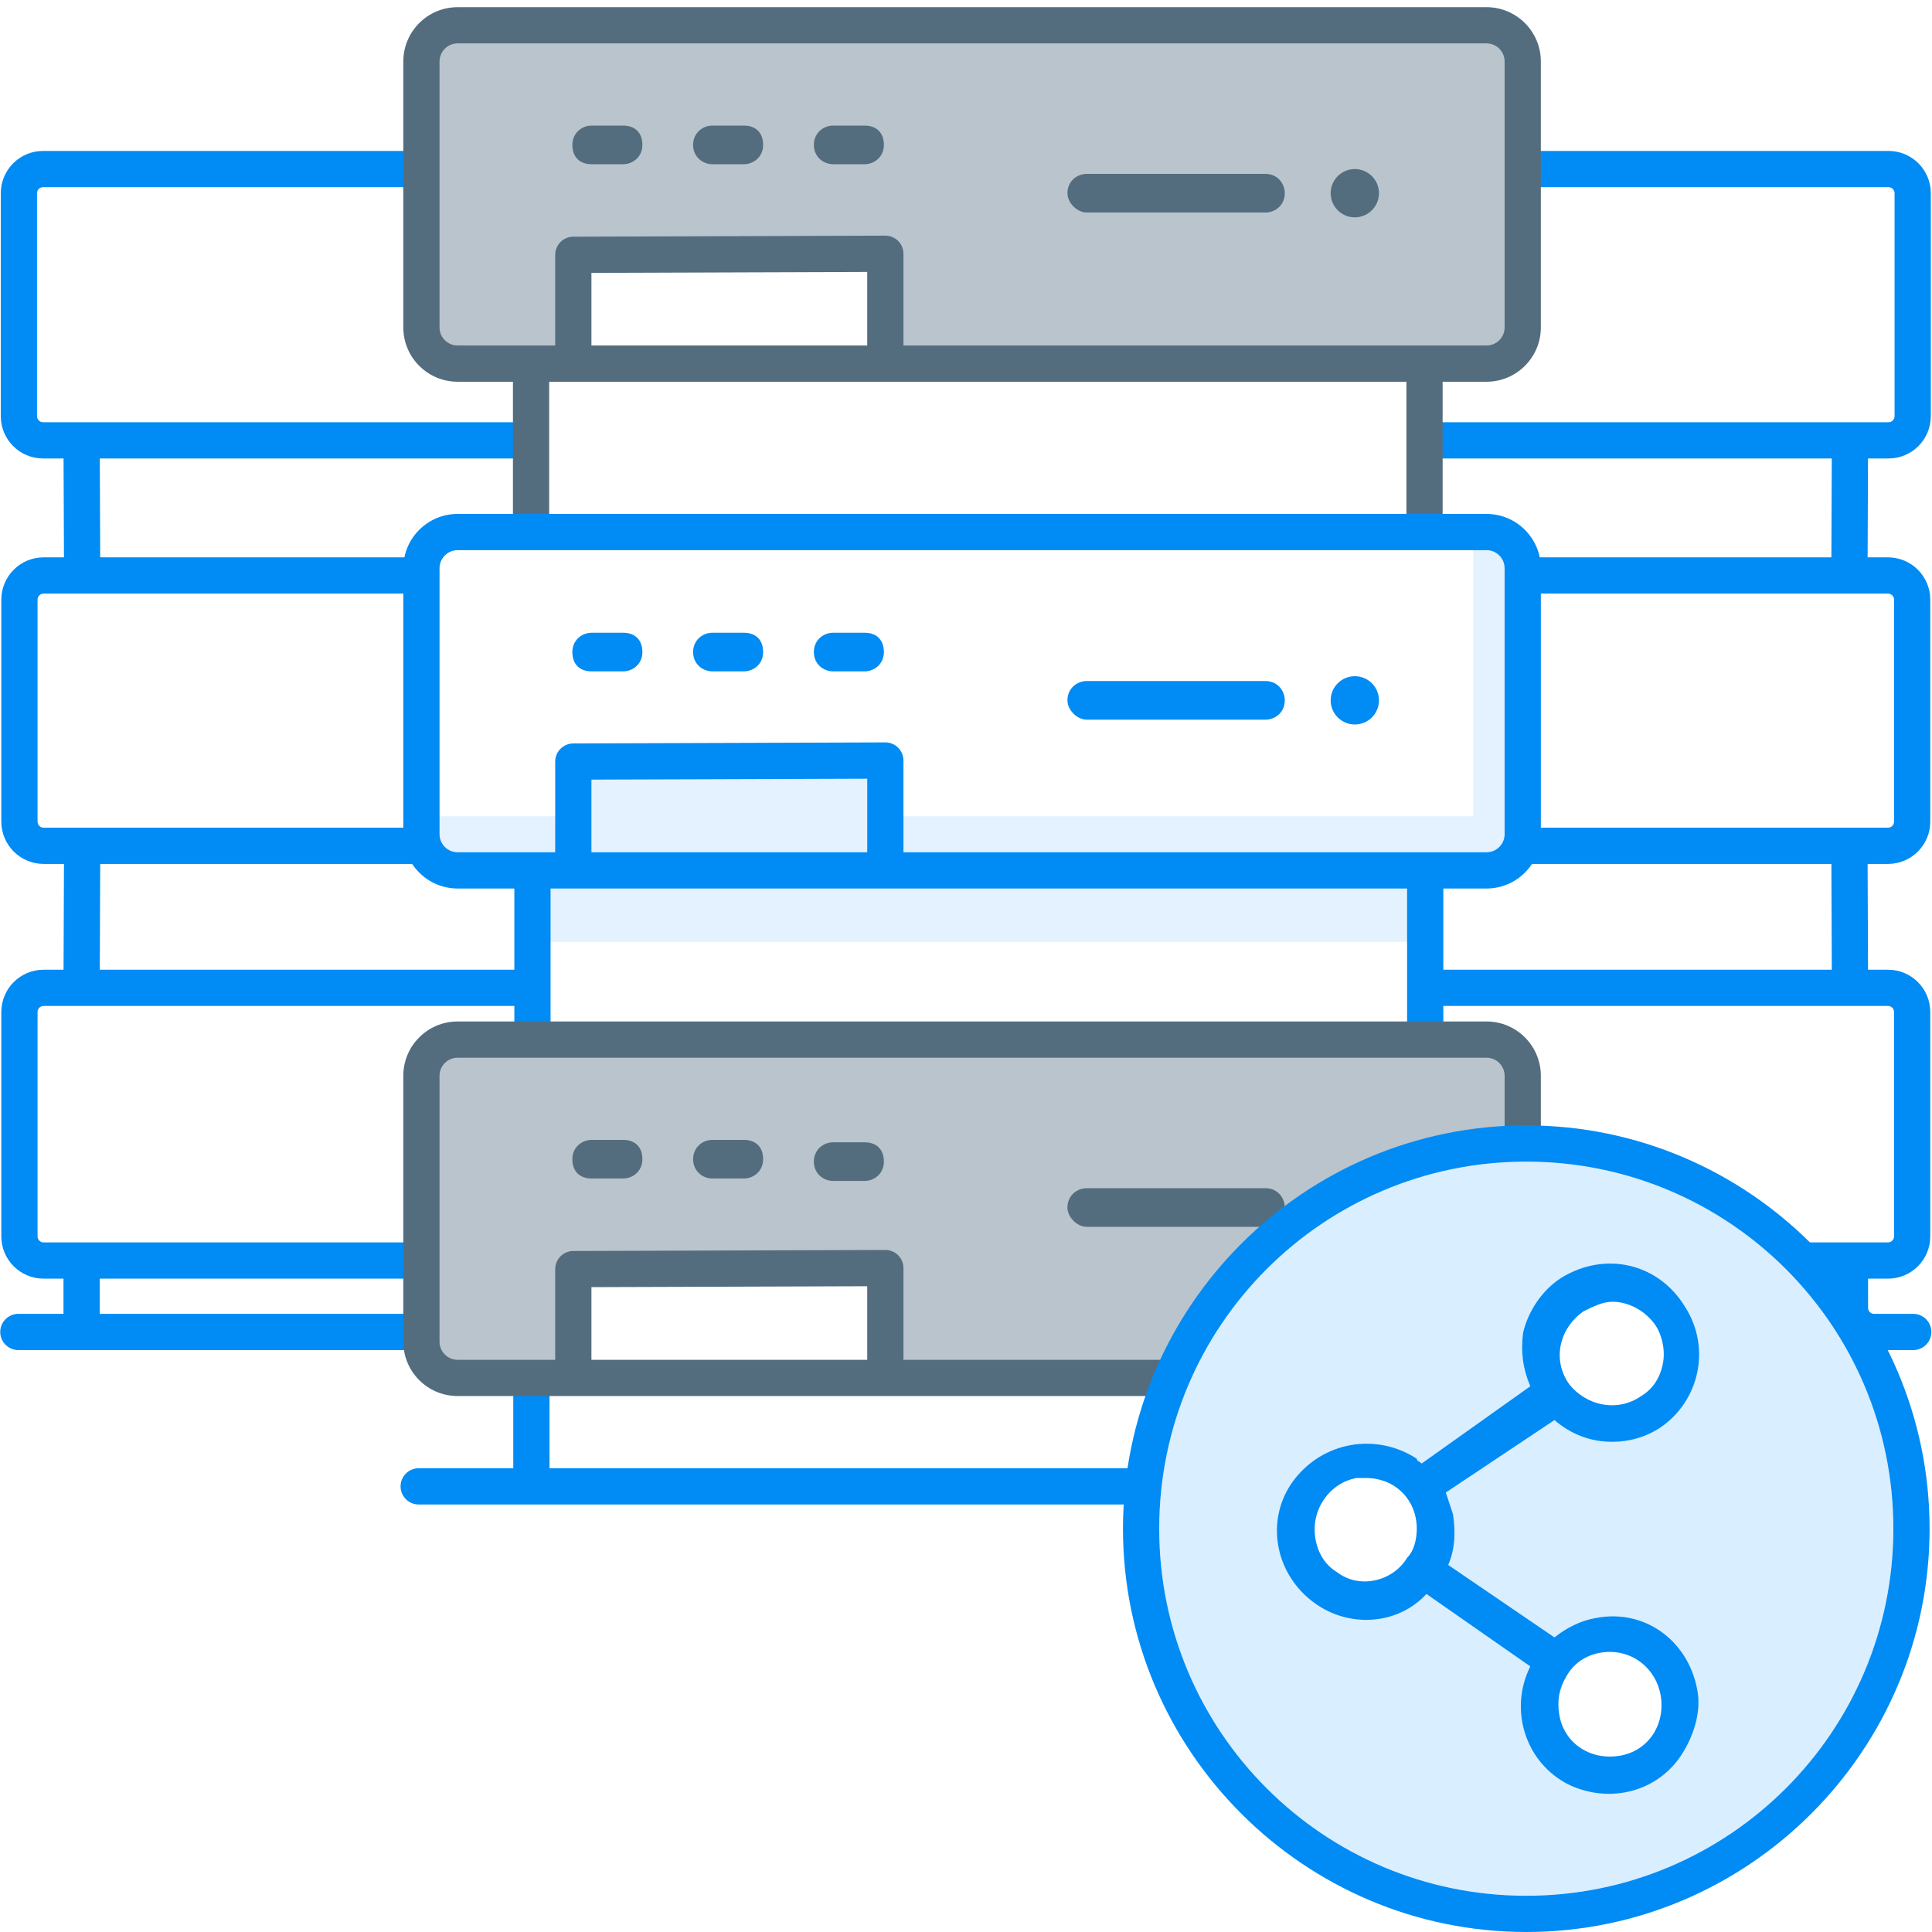
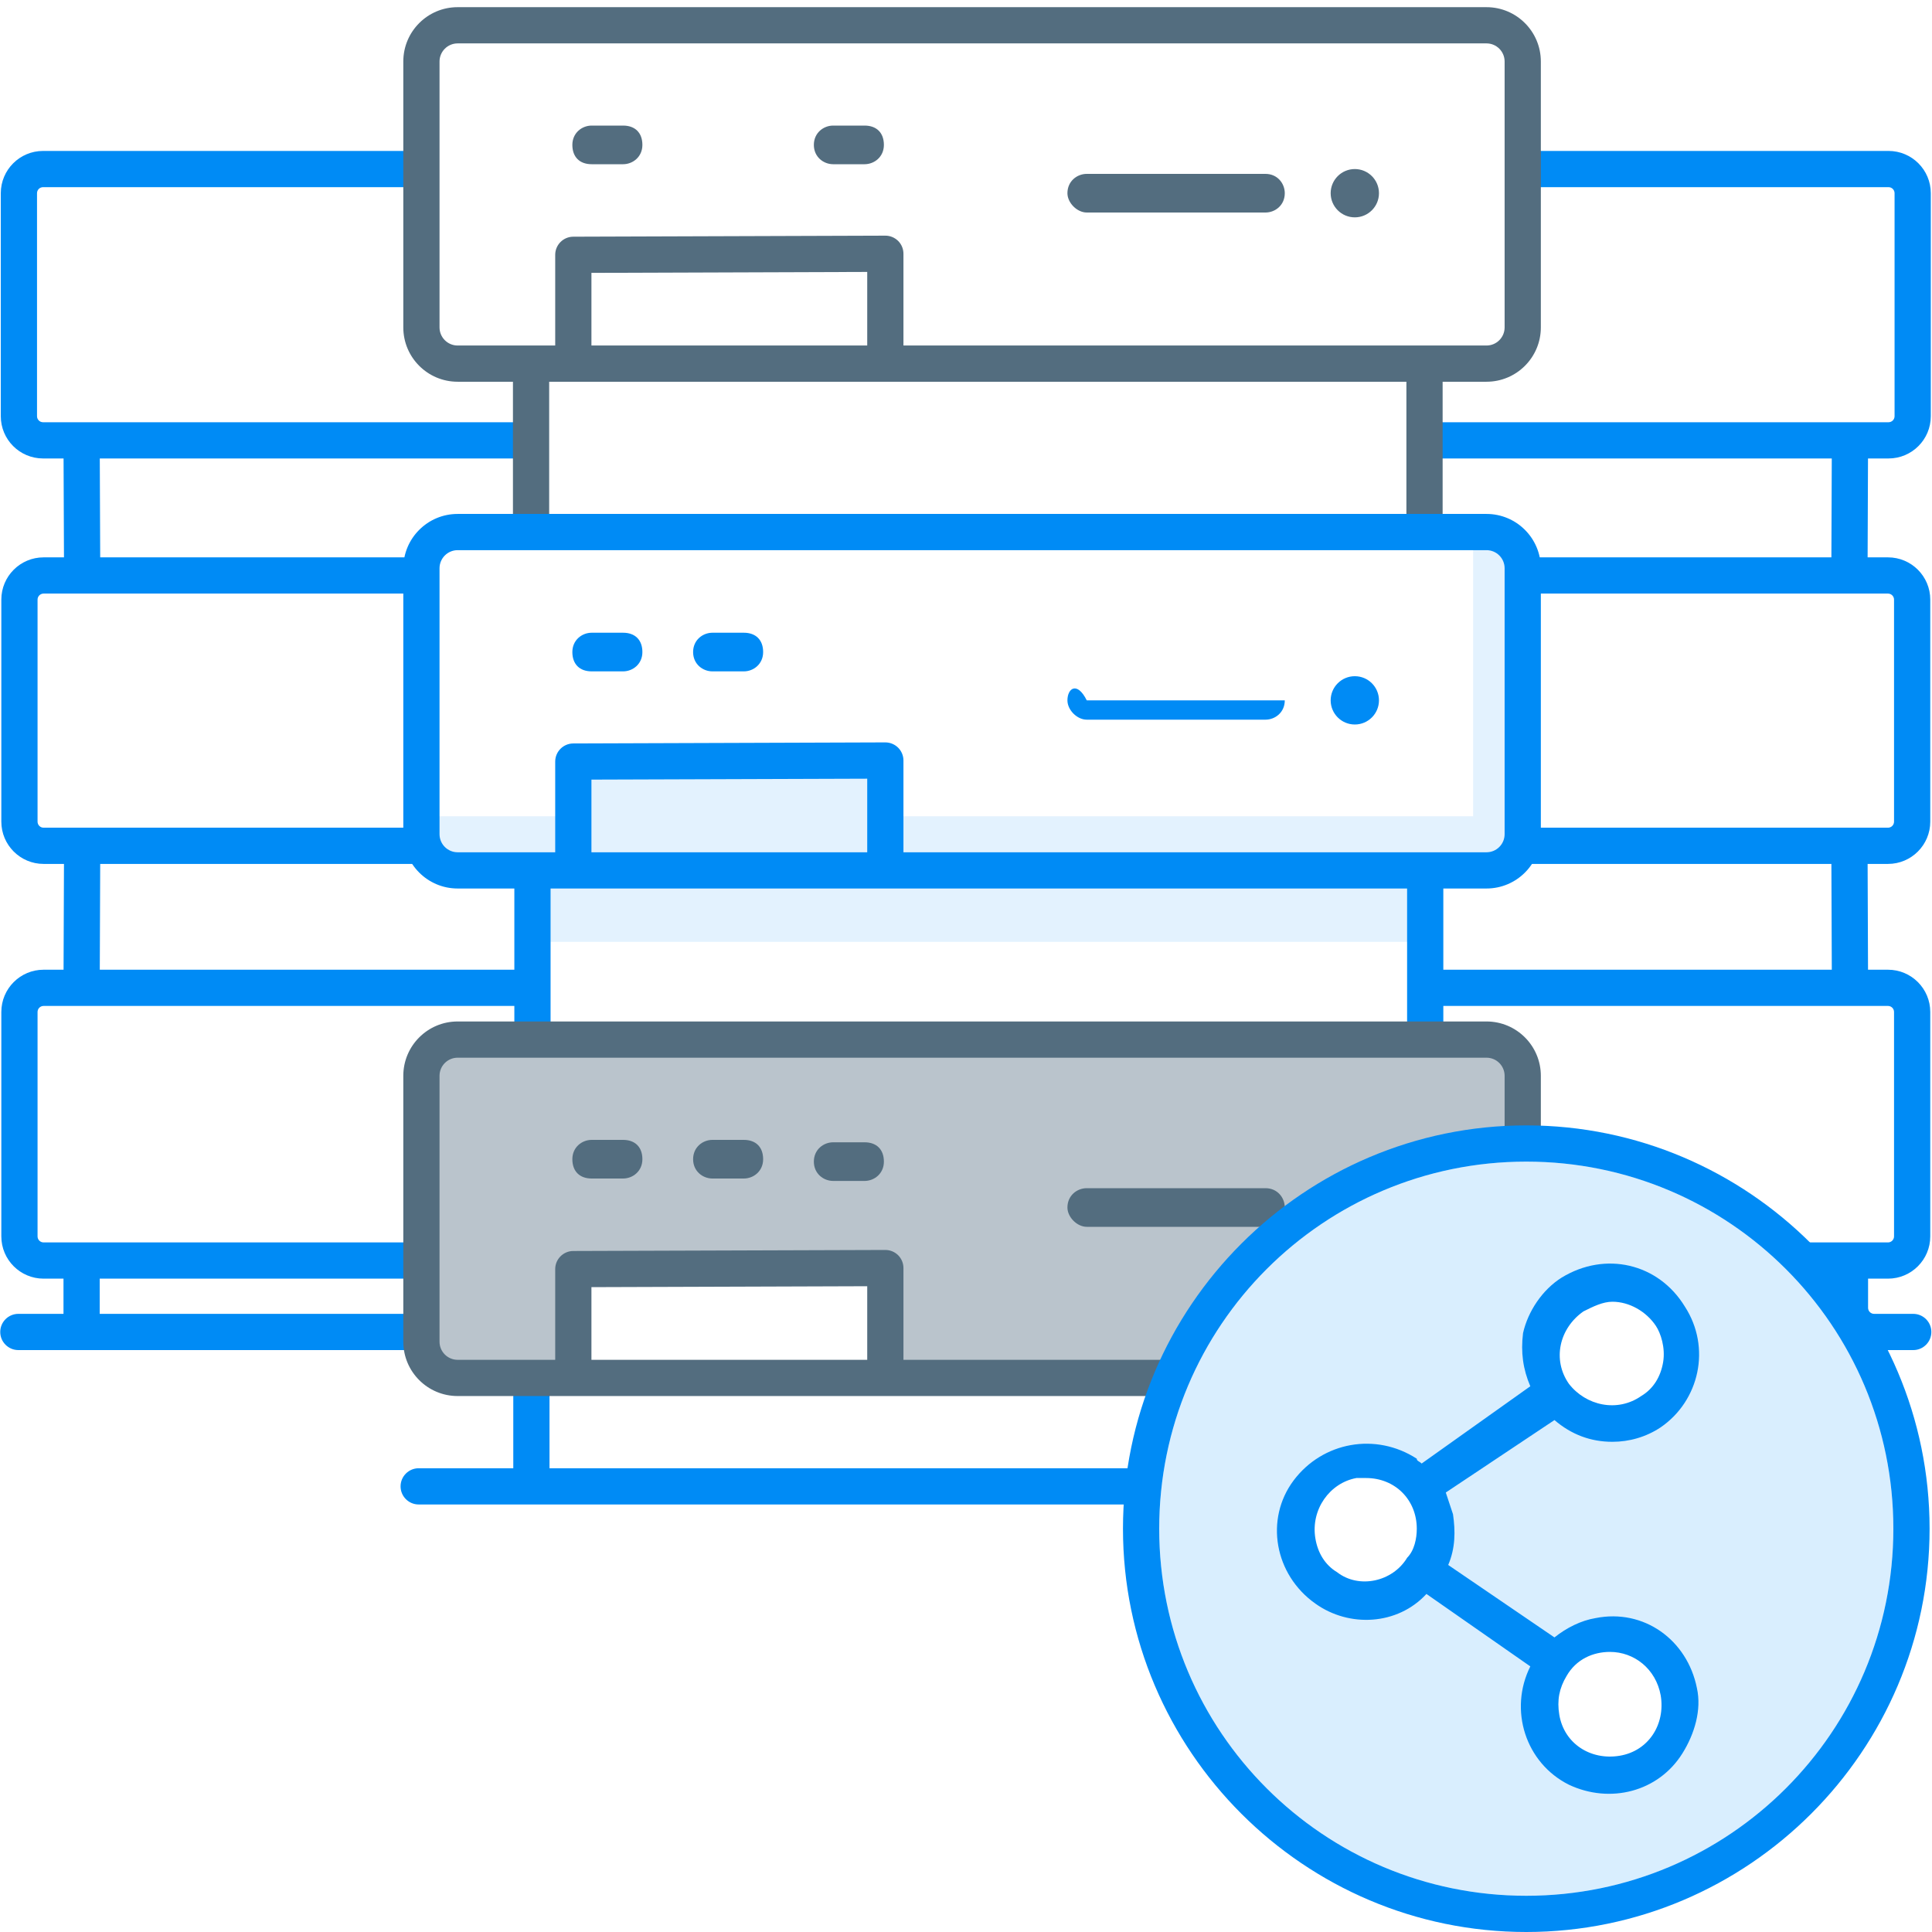
<svg xmlns="http://www.w3.org/2000/svg" width="80" height="80" viewBox="0 0 80 80" fill="none">
  <path fill-rule="evenodd" clip-rule="evenodd" d="M79.95 8C79.95 7.034 79.167 6.25 78.2 6.25H62.916V7.75H78.2C78.338 7.75 78.45 7.862 78.45 8V17.234C78.45 17.372 78.338 17.484 78.2 17.484H58.86V18.984H75.85L75.834 23.079H62.968V24.579H78.178C78.316 24.579 78.428 24.691 78.428 24.829V34.023C78.428 34.161 78.316 34.273 78.178 34.273H62.968V35.773H75.834L75.851 40.154H58.86V41.654H78.178C78.316 41.654 78.428 41.765 78.428 41.904V51.196C78.428 51.334 78.316 51.446 78.178 51.446H74.607V52.946H75.853V54.154C75.853 55.121 76.637 55.904 77.603 55.904H79.223C79.637 55.904 79.973 55.568 79.973 55.154C79.973 54.74 79.637 54.404 79.223 54.404H77.603C77.465 54.404 77.353 54.292 77.353 54.154V52.946H78.178C79.144 52.946 79.928 52.163 79.928 51.196V41.904C79.928 40.937 79.144 40.154 78.178 40.154H77.351L77.334 35.773H78.178C79.144 35.773 79.928 34.989 79.928 34.023V24.829C79.928 23.862 79.144 23.079 78.178 23.079H77.334L77.35 18.984H78.2C79.167 18.984 79.95 18.201 79.95 17.234V8Z" fill="#008BF5" />
  <path fill-rule="evenodd" clip-rule="evenodd" d="M0.033 8C0.033 7.034 0.816 6.25 1.783 6.25H17.067V7.75H1.783C1.644 7.75 1.533 7.862 1.533 8V17.234C1.533 17.372 1.644 17.484 1.783 17.484H21.587V18.984H4.132L4.149 23.079H17.349V24.579H1.805C1.667 24.579 1.555 24.691 1.555 24.829V34.023C1.555 34.161 1.667 34.273 1.805 34.273H17.385V35.773H4.149L4.132 40.154H22.122V41.654H1.805C1.667 41.654 1.555 41.765 1.555 41.904V51.196C1.555 51.334 1.667 51.446 1.805 51.446H17.363V52.946H4.129V54.404H17.363V55.904H0.76C0.346 55.904 0.01 55.568 0.01 55.154C0.01 54.74 0.346 54.404 0.76 54.404H2.629V52.946H1.805C0.839 52.946 0.055 52.163 0.055 51.196V41.904C0.055 40.937 0.839 40.154 1.805 40.154H2.632L2.649 35.773H1.805C0.839 35.773 0.055 34.989 0.055 34.023V24.829C0.055 23.862 0.839 23.079 1.805 23.079H2.649L2.632 18.984H1.783C0.816 18.984 0.033 18.201 0.033 17.234V8Z" fill="#008BF5" />
-   <path opacity="0.4" d="M62.631 0.9H18.171C18.073 0.9 17.976 0.92 17.886 0.958C17.796 0.997 17.715 1.054 17.647 1.125C17.58 1.196 17.528 1.28 17.494 1.372C17.46 1.464 17.446 1.562 17.451 1.66V14.05C17.447 14.148 17.463 14.245 17.497 14.336C17.531 14.428 17.583 14.511 17.651 14.582C17.718 14.653 17.798 14.71 17.888 14.749C17.977 14.788 18.073 14.809 18.171 14.81H23.853V11.207C23.852 11.113 23.869 11.02 23.905 10.933C23.941 10.846 23.994 10.767 24.062 10.702C24.129 10.636 24.209 10.585 24.297 10.552C24.385 10.518 24.479 10.503 24.573 10.507H35.838C35.932 10.503 36.026 10.518 36.114 10.552C36.202 10.585 36.282 10.636 36.349 10.702C36.417 10.767 36.47 10.846 36.506 10.933C36.542 11.02 36.56 11.113 36.558 11.207V14.81H62.631C62.729 14.809 62.825 14.788 62.914 14.749C63.004 14.71 63.084 14.653 63.152 14.582C63.219 14.511 63.271 14.428 63.305 14.336C63.34 14.245 63.355 14.148 63.351 14.05V1.66C63.356 1.562 63.342 1.464 63.308 1.372C63.274 1.28 63.222 1.196 63.155 1.125C63.087 1.054 63.006 0.997 62.916 0.958C62.826 0.92 62.729 0.9 62.631 0.9Z" fill="#536D7F" />
  <path fill-rule="evenodd" clip-rule="evenodd" d="M16.7 2.547C16.7 1.304 17.707 0.297 18.95 0.297H61.553C62.795 0.297 63.803 1.304 63.803 2.547V13.557C63.803 14.8 62.795 15.807 61.553 15.807H59.736V22.02H58.236V15.807H22.74V22.073H21.24V15.807H18.95C17.707 15.807 16.7 14.8 16.7 13.557V2.547ZM18.95 1.797C18.536 1.797 18.2 2.133 18.2 2.547V13.557C18.2 13.971 18.536 14.307 18.95 14.307H22.99V10.551C22.99 10.138 23.325 9.802 23.738 9.801L36.658 9.758C36.857 9.757 37.048 9.836 37.19 9.976C37.331 10.117 37.41 10.308 37.41 10.508V14.307H61.553C61.967 14.307 62.303 13.971 62.303 13.557V2.547C62.303 2.133 61.967 1.797 61.553 1.797H18.95ZM35.91 14.307V11.26L24.49 11.299V14.307H35.91Z" fill="#536D7F" />
  <path d="M56.1 9C56.652 9 57.1 8.552 57.1 8C57.1 7.448 56.652 7 56.1 7C55.548 7 55.1 7.448 55.1 8C55.1 8.552 55.548 9 56.1 9Z" fill="#536D7F" />
  <path d="M45 8.8H52.4C52.8 8.8 53.2 8.5 53.2 8C53.2 7.6 52.9 7.2 52.4 7.2H45C44.6 7.2 44.2 7.5 44.2 8C44.2 8.4 44.6 8.8 45 8.8Z" fill="#536D7F" />
  <path d="M24.5 6.8H25.8C26.2 6.8 26.6 6.5 26.6 6C26.6 5.5 26.3 5.2 25.8 5.2H24.5C24.1 5.2 23.7 5.5 23.7 6C23.7 6.5 24 6.8 24.5 6.8Z" fill="#536D7F" />
-   <path d="M29.5 6.8H30.8C31.2 6.8 31.6 6.5 31.6 6C31.6 5.5 31.3 5.2 30.8 5.2H29.5C29.1 5.2 28.7 5.5 28.7 6C28.7 6.5 29.1 6.8 29.5 6.8Z" fill="#536D7F" />
  <path d="M34.5 6.8H35.8C36.2 6.8 36.6 6.5 36.6 6C36.6 5.5 36.3 5.2 35.8 5.2H34.5C34.1 5.2 33.7 5.5 33.7 6C33.7 6.5 34.1 6.8 34.5 6.8Z" fill="#536D7F" />
  <g opacity="0.3">
    <path d="M58.957 36H21.97V39H58.957V36Z" fill="#A1D4FC" />
    <path d="M36.5 31.3H23.8V35.8H36.5V31.3Z" fill="#A1D4FC" />
    <path d="M61.7 21.9H61V33.8H36.7V35.8H61.7C62.2 35.7 62.6 35.3 62.6 34.7V23C62.7 22.5 62.3 21.9 61.7 21.9Z" fill="#A1D4FC" />
    <path d="M23.3 33.8H17.7V34.7C17.6 35.2 18 35.7 18.6 35.8H23.3V33.8Z" fill="#A1D4FC" />
  </g>
  <path fill-rule="evenodd" clip-rule="evenodd" d="M16.7 23.531C16.7 22.288 17.707 21.281 18.95 21.281H61.553C62.795 21.281 63.803 22.288 63.803 23.531V34.541C63.803 35.783 62.795 36.791 61.553 36.791H59.765V43.035H58.265V36.791H22.798V43.047H21.298V36.791H18.95C17.707 36.791 16.7 35.783 16.7 34.541V23.531ZM18.95 22.781C18.536 22.781 18.2 23.117 18.2 23.531V34.541C18.2 34.955 18.536 35.291 18.95 35.291H22.99V31.535C22.99 31.122 23.325 30.786 23.738 30.785L36.658 30.741C36.857 30.741 37.048 30.819 37.19 30.96C37.331 31.101 37.41 31.292 37.41 31.491V35.291H61.553C61.967 35.291 62.303 34.955 62.303 34.541V23.531C62.303 23.117 61.967 22.781 61.553 22.781H18.95ZM35.91 35.291V32.244L24.49 32.282V35.291H35.91Z" fill="#008BF5" />
  <path d="M56.1 30C56.652 30 57.1 29.552 57.1 29C57.1 28.448 56.652 28 56.1 28C55.548 28 55.1 28.448 55.1 29C55.1 29.552 55.548 30 56.1 30Z" fill="#008BF5" />
-   <path d="M45 29.8H52.4C52.8 29.8 53.2 29.5 53.2 29C53.2 28.6 52.9 28.2 52.4 28.2H45C44.6 28.2 44.2 28.5 44.2 29C44.2 29.4 44.6 29.8 45 29.8Z" fill="#008BF5" />
+   <path d="M45 29.8H52.4C52.8 29.8 53.2 29.5 53.2 29H45C44.6 28.2 44.2 28.5 44.2 29C44.2 29.4 44.6 29.8 45 29.8Z" fill="#008BF5" />
  <path d="M24.5 27.8H25.8C26.2 27.8 26.6 27.5 26.6 27C26.6 26.5 26.3 26.2 25.8 26.2H24.5C24.1 26.2 23.7 26.5 23.7 27C23.7 27.5 24 27.8 24.5 27.8Z" fill="#008BF5" />
  <path d="M29.5 27.8H30.8C31.2 27.8 31.6 27.5 31.6 27C31.6 26.5 31.3 26.2 30.8 26.2H29.5C29.1 26.2 28.7 26.5 28.7 27C28.7 27.5 29.1 27.8 29.5 27.8Z" fill="#008BF5" />
-   <path d="M34.5 27.8H35.8C36.2 27.8 36.6 27.5 36.6 27C36.6 26.5 36.3 26.2 35.8 26.2H34.5C34.1 26.2 33.7 26.5 33.7 27C33.7 27.5 34.1 27.8 34.5 27.8Z" fill="#008BF5" />
  <path fill-rule="evenodd" clip-rule="evenodd" d="M22.004 56.323C22.418 56.323 22.754 56.659 22.754 57.073V60.797H47.258C47.672 60.797 48.008 61.133 48.008 61.547C48.008 61.961 47.672 62.297 47.258 62.297H17.337C16.923 62.297 16.587 61.961 16.587 61.547C16.587 61.133 16.923 60.797 17.337 60.797H21.254V57.073C21.254 56.659 21.59 56.323 22.004 56.323Z" fill="#008BF5" />
  <path opacity="0.4" d="M18.171 42.9H62.631C62.729 42.9 62.826 42.92 62.916 42.958C63.006 42.997 63.087 43.054 63.155 43.125C63.222 43.196 63.274 43.28 63.308 43.372C63.342 43.464 63.356 43.562 63.351 43.66V47.383C60.209 47.155 52.835 48.721 48.478 56.81H36.558V53.207C36.56 53.113 36.542 53.02 36.506 52.933C36.47 52.846 36.417 52.767 36.349 52.702C36.282 52.636 36.202 52.585 36.114 52.552C36.026 52.518 35.932 52.503 35.838 52.507H24.573C24.479 52.503 24.385 52.518 24.297 52.552C24.209 52.585 24.129 52.636 24.062 52.702C23.994 52.767 23.941 52.846 23.905 52.933C23.869 53.02 23.852 53.113 23.853 53.207V56.81H18.171C18.073 56.809 17.977 56.788 17.888 56.749C17.798 56.71 17.718 56.653 17.651 56.582C17.583 56.511 17.531 56.428 17.497 56.336C17.463 56.245 17.447 56.148 17.451 56.05V43.66C17.446 43.562 17.46 43.464 17.494 43.372C17.528 43.28 17.58 43.196 17.647 43.125C17.715 43.054 17.796 42.997 17.886 42.958C17.976 42.92 18.073 42.9 18.171 42.9Z" fill="#536D7F" />
  <path d="M45 50.8H52.4C52.8 50.8 53.2 50.5 53.2 50C53.2 49.6 52.9 49.2 52.4 49.2H45C44.6 49.2 44.2 49.5 44.2 50C44.2 50.4 44.6 50.8 45 50.8Z" fill="#536D7F" />
  <path d="M24.5 48.8H25.8C26.2 48.8 26.6 48.5 26.6 48C26.6 47.5 26.3 47.2 25.8 47.2H24.5C24.1 47.2 23.7 47.5 23.7 48C23.7 48.5 24 48.8 24.5 48.8Z" fill="#536D7F" />
  <path d="M29.5 48.8H30.8C31.2 48.8 31.6 48.5 31.6 48C31.6 47.5 31.3 47.2 30.8 47.2H29.5C29.1 47.2 28.7 47.5 28.7 48C28.7 48.5 29.1 48.8 29.5 48.8Z" fill="#536D7F" />
  <path d="M34.5 48.9H35.8C36.2 48.9 36.6 48.6 36.6 48.1C36.6 47.6 36.3 47.3 35.8 47.3H34.5C34.1 47.3 33.7 47.6 33.7 48.1C33.7 48.6 34.1 48.9 34.5 48.9Z" fill="#536D7F" />
  <path fill-rule="evenodd" clip-rule="evenodd" d="M16.7 44.547C16.7 43.304 17.707 42.297 18.95 42.297H61.553C62.795 42.297 63.803 43.304 63.803 44.547V47.131C63.803 47.545 63.467 47.881 63.053 47.881C62.639 47.881 62.303 47.545 62.303 47.131V44.547C62.303 44.133 61.967 43.797 61.553 43.797H18.95C18.536 43.797 18.2 44.133 18.2 44.547V55.557C18.2 55.971 18.536 56.307 18.95 56.307H22.99V52.551C22.99 52.138 23.325 51.802 23.738 51.801L36.658 51.758C36.857 51.757 37.048 51.836 37.19 51.976C37.331 52.117 37.41 52.308 37.41 52.508V56.307H48.39C48.804 56.307 49.14 56.643 49.14 57.057C49.14 57.471 48.804 57.807 48.39 57.807H18.95C17.707 57.807 16.7 56.8 16.7 55.557V44.547ZM35.91 56.307V53.26L24.49 53.298V56.307H35.91Z" fill="#536D7F" />
  <path opacity="0.4" fill-rule="evenodd" clip-rule="evenodd" d="M48 63.3C48 54.9 54.8 48.1 63.2 48.1C71.6 48.1 78.4 54.9 78.4 63.3C78.4 71.7 71.6 78.5 63.2 78.5C54.8 78.5 48 71.7 48 63.3ZM67.057 58.806C68.615 58.806 69.878 57.543 69.878 55.985C69.878 54.428 68.615 53.165 67.057 53.165C65.5 53.165 64.237 54.428 64.237 55.985C64.237 57.543 65.5 58.806 67.057 58.806ZM59.6 63.533C59.6 65.091 58.337 66.354 56.779 66.354C55.222 66.354 53.959 65.091 53.959 63.533C53.959 61.976 55.222 60.713 56.779 60.713C58.337 60.713 59.6 61.976 59.6 63.533ZM67.057 73.495C68.615 73.495 69.878 72.232 69.878 70.675C69.878 69.117 68.615 67.854 67.057 67.854C65.5 67.854 64.237 69.117 64.237 70.675C64.237 72.232 65.5 73.495 67.057 73.495Z" fill="#A1D4FC" />
  <path d="M64.666 52.902C63.867 53.402 63.267 54.302 63.066 55.202C62.967 56.002 63.066 56.702 63.367 57.402L58.867 60.602C58.767 60.502 58.666 60.502 58.666 60.402C56.967 59.302 54.767 59.702 53.566 61.302C52.367 62.902 52.767 65.202 54.467 66.402C55.867 67.402 57.867 67.302 59.066 66.002L63.367 69.002C62.467 70.802 63.166 73.002 64.966 73.902C66.666 74.702 68.666 74.202 69.666 72.602C70.166 71.802 70.466 70.802 70.266 69.902C69.867 67.902 68.067 66.602 66.067 67.002C65.466 67.102 64.867 67.402 64.367 67.802L59.967 64.802C60.267 64.102 60.267 63.402 60.166 62.702C60.066 62.402 59.967 62.102 59.867 61.802L64.367 58.802C65.067 59.402 65.867 59.702 66.766 59.702C67.466 59.702 68.166 59.502 68.766 59.102C70.367 58.002 70.867 55.802 69.766 54.102C68.666 52.302 66.466 51.802 64.666 52.902ZM55.367 65.102C54.867 64.802 54.566 64.302 54.467 63.702C54.267 62.502 55.066 61.402 56.166 61.202C56.267 61.202 56.367 61.202 56.566 61.202C57.767 61.202 58.666 62.102 58.666 63.302C58.666 63.702 58.566 64.202 58.267 64.502C57.666 65.502 56.267 65.802 55.367 65.102ZM66.666 68.402C67.666 68.402 68.567 69.102 68.766 70.202C68.966 71.402 68.266 72.502 67.067 72.702C65.867 72.902 64.766 72.202 64.567 71.002C64.466 70.402 64.567 69.902 64.867 69.402C65.266 68.702 65.966 68.402 66.666 68.402ZM68.867 56.402C68.766 57.002 68.466 57.502 67.966 57.802C66.966 58.502 65.666 58.202 64.966 57.302C64.266 56.302 64.567 55.002 65.567 54.302C65.966 54.102 66.367 53.902 66.766 53.902C67.466 53.902 68.166 54.302 68.567 54.902C68.766 55.202 68.966 55.802 68.867 56.402Z" fill="#008BF5" />
  <path d="M63.2 80C54 80 46.5 72.5 46.5 63.3C46.5 54.1 54 46.6 63.2 46.6C72.4 46.6 79.9 54.1 79.9 63.3C79.9 72.5 72.4 80 63.2 80ZM63.2 48.1C54.8 48.1 48 54.9 48 63.3C48 71.7 54.8 78.5 63.2 78.5C71.6 78.5 78.4 71.7 78.4 63.3C78.4 54.9 71.6 48.1 63.2 48.1Z" fill="#008BF5" />
</svg>